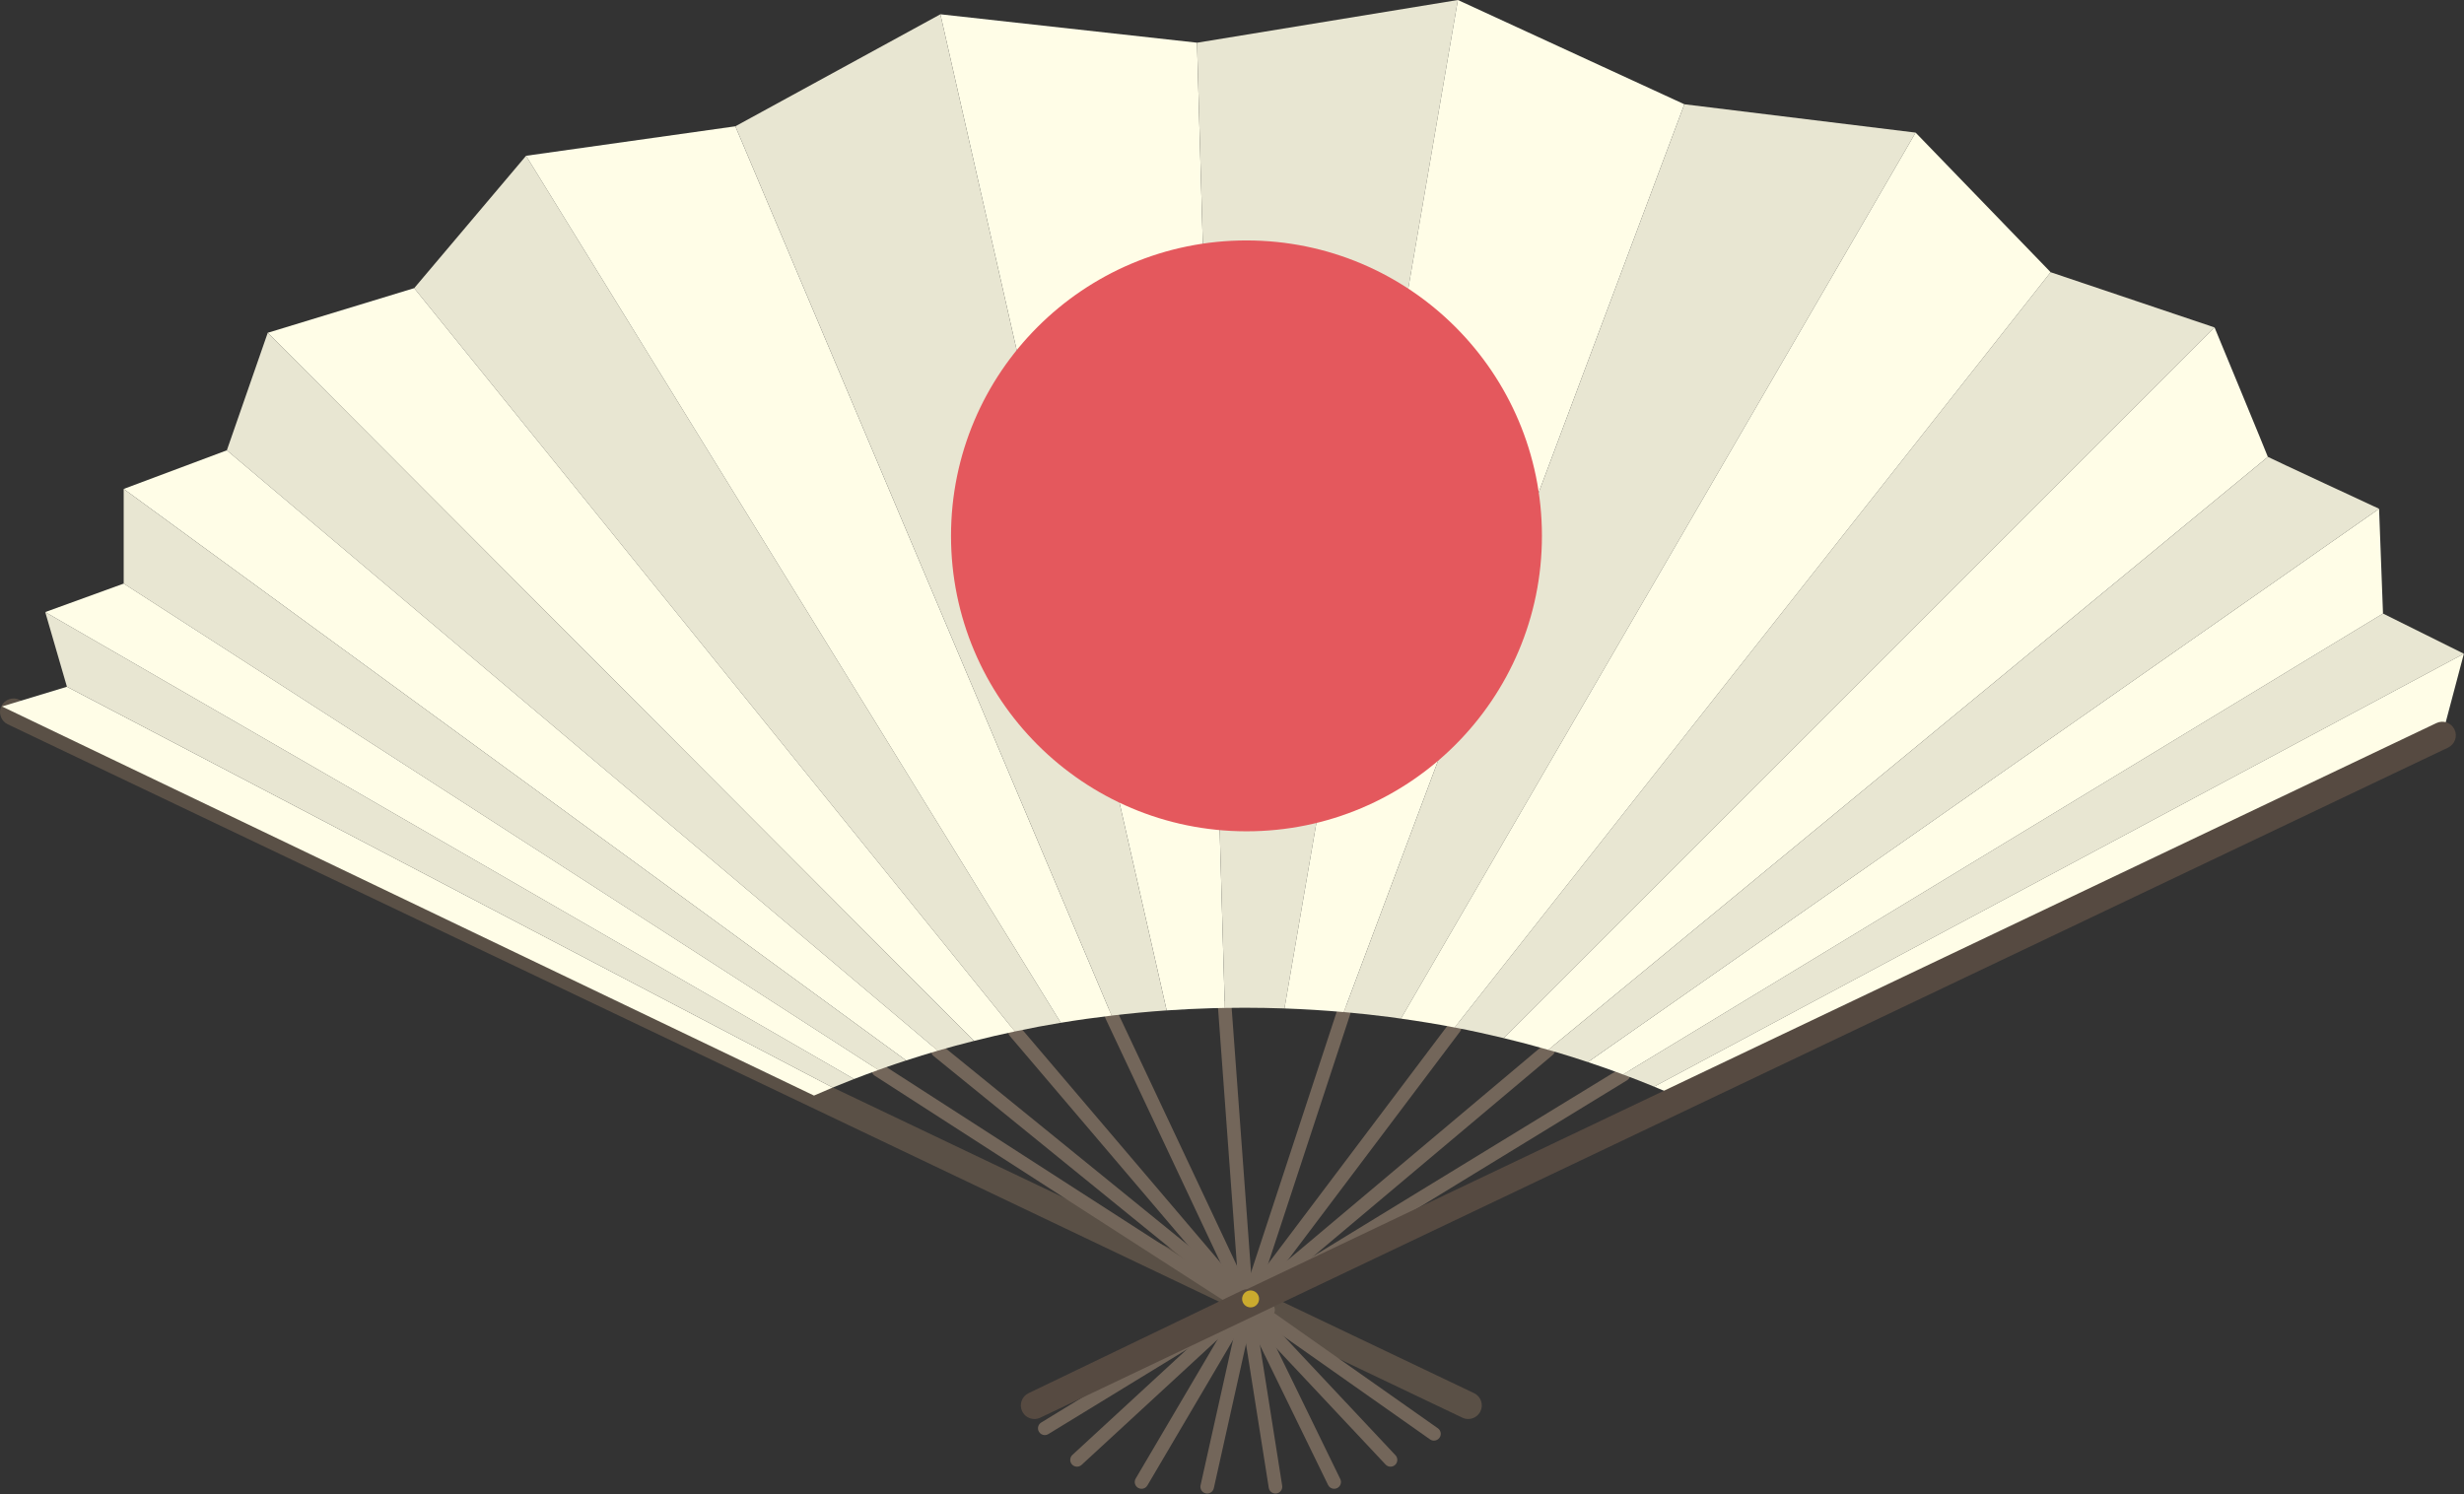
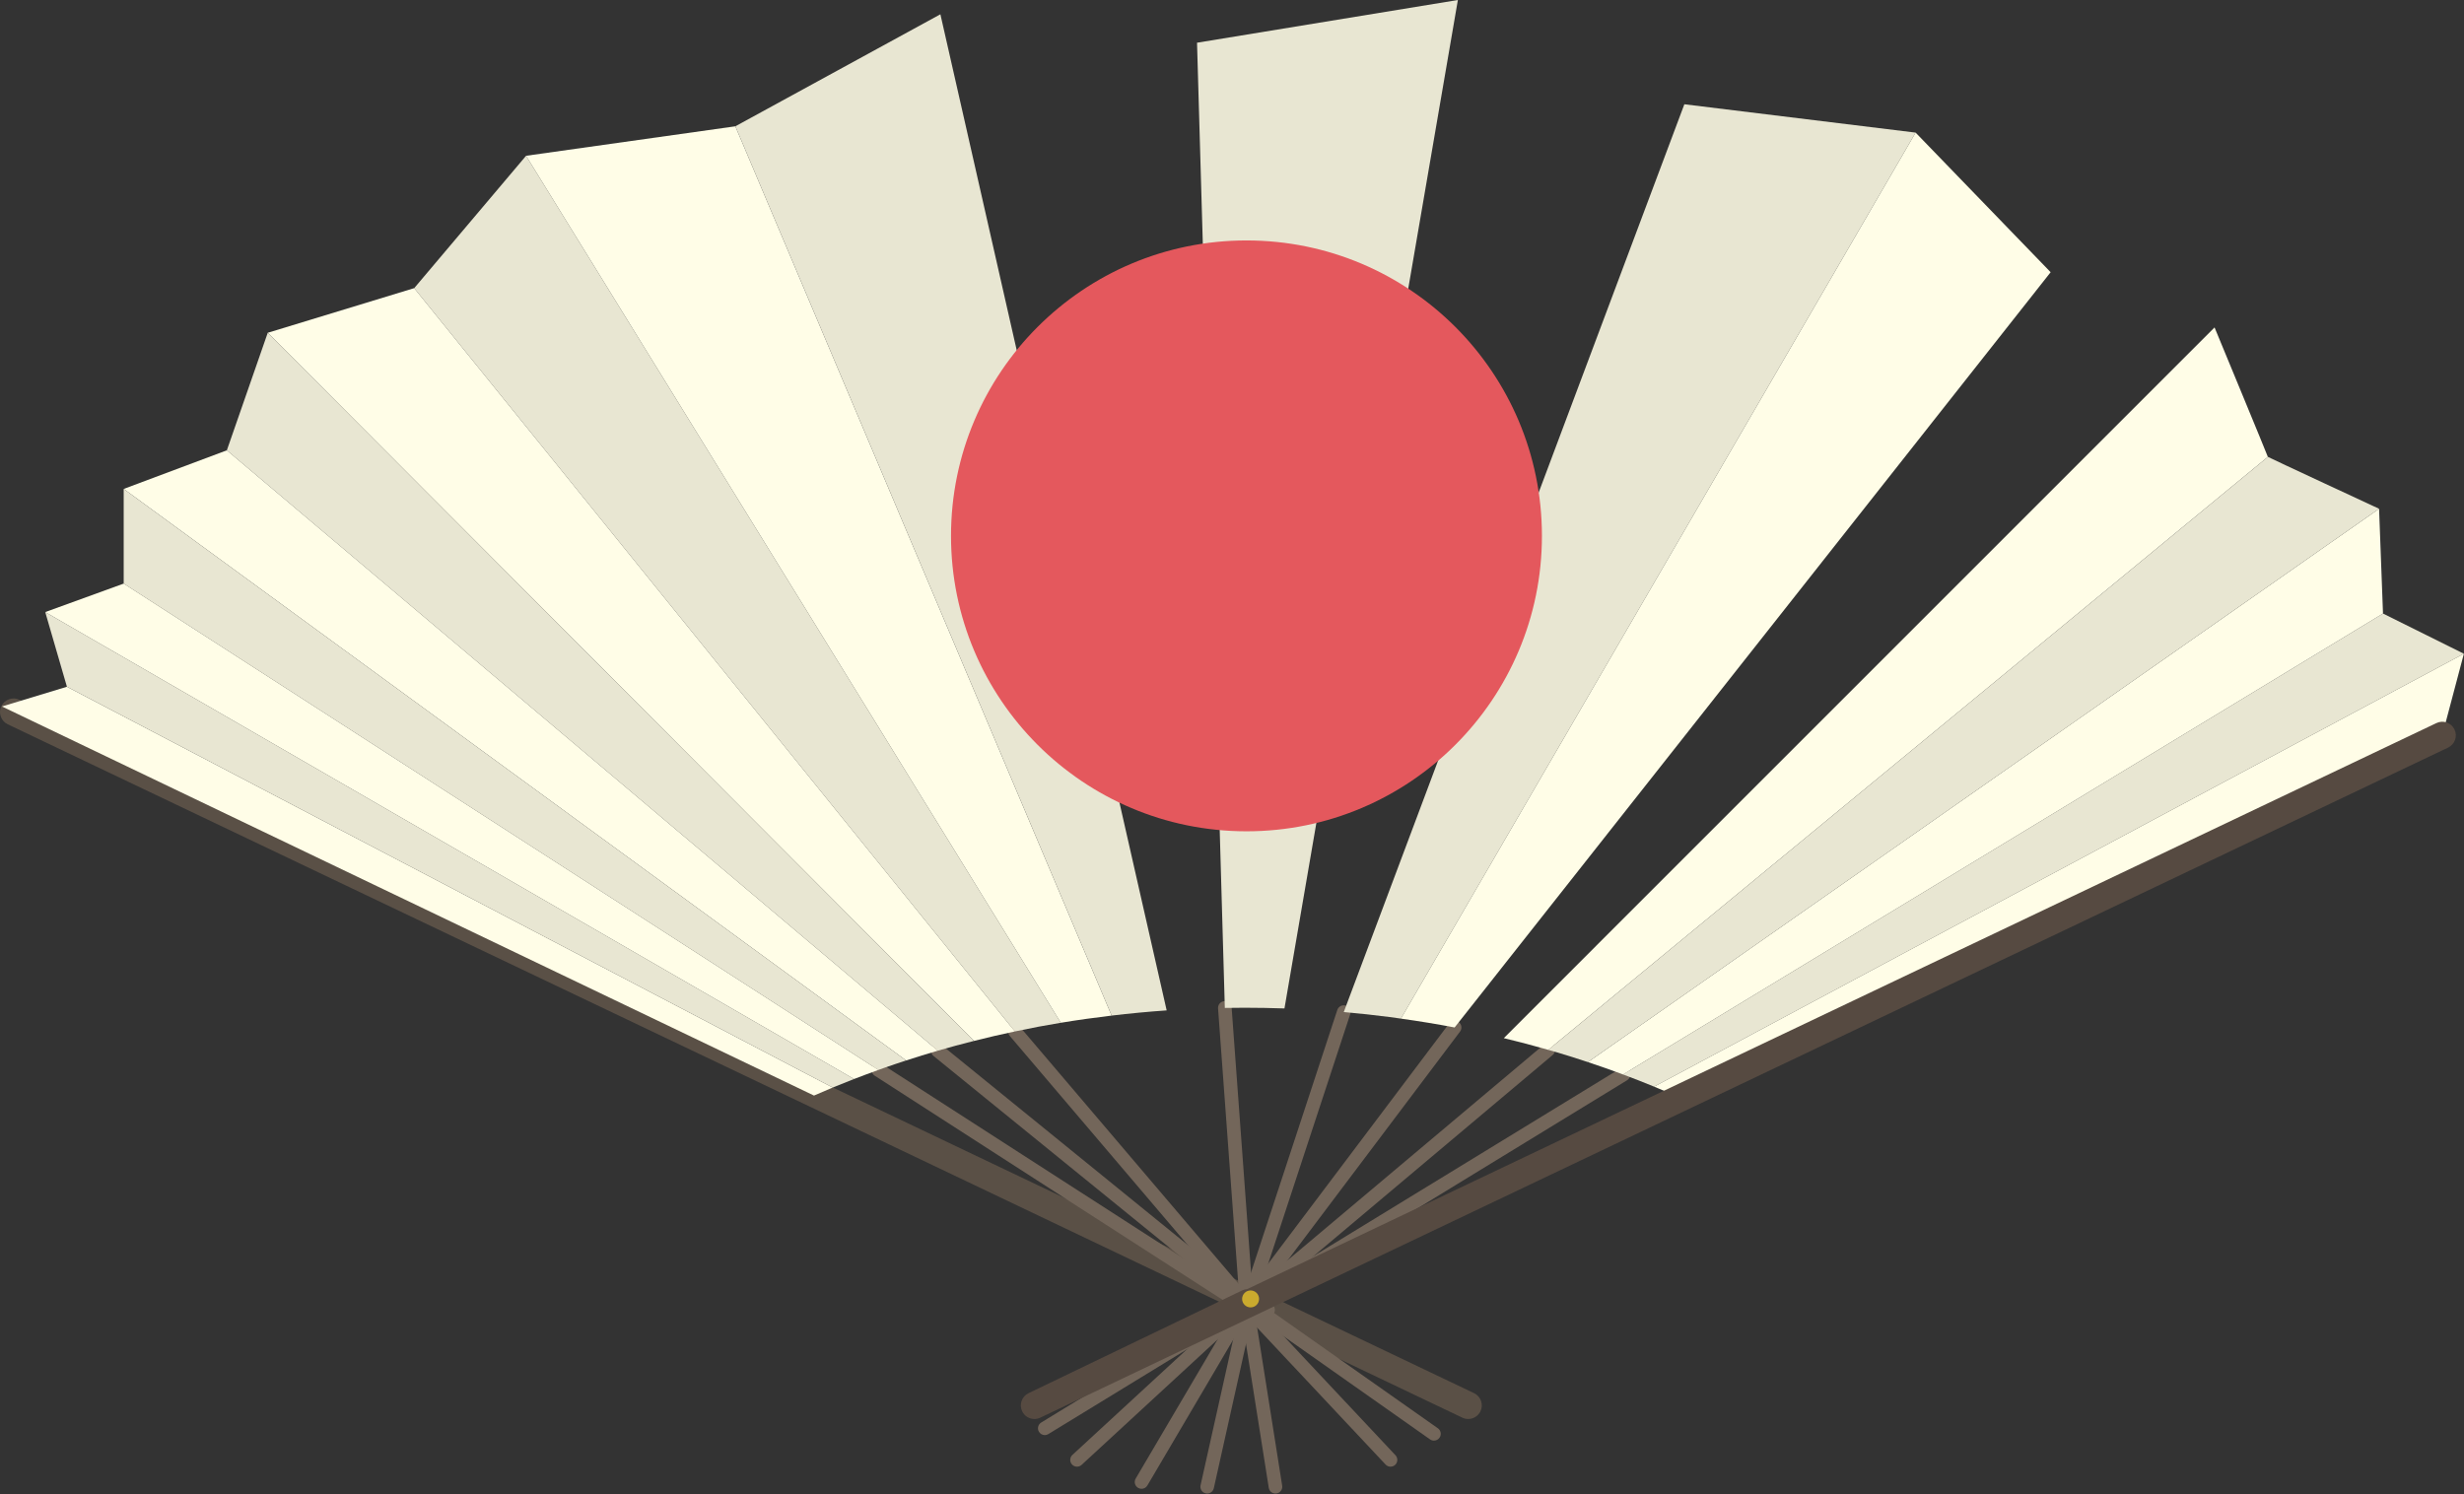
<svg xmlns="http://www.w3.org/2000/svg" width="2872" height="1742" viewBox="0 0 2872 1742" fill="none">
  <rect x="0" y="0" width="2872" height="1742" fill="#333333" stroke="none" />
  <g clip-path="url(#clip0_148_40674)">
    <path d="M1711.33 1654.16C1709.04 1654.16 1706.72 1653.66 1704.53 1652.61L9.029 844.34C1.129 840.57 -2.221 831.13 1.549 823.23C5.299 815.34 14.749 811.99 22.639 815.75L1718.15 1624.03C1726.04 1627.78 1729.38 1637.24 1725.63 1645.12C1722.9 1650.81 1717.23 1654.15 1711.32 1654.15L1711.33 1654.16Z" fill="#5A5046" />
    <path d="M1217.79 1672.92C1215.12 1672.92 1212.51 1671.57 1211.03 1669.13C1208.73 1665.4 1209.92 1660.53 1213.65 1658.24L1888.26 1245.77C1891.98 1243.48 1896.85 1244.67 1899.13 1248.39C1901.4 1252.12 1900.23 1256.99 1896.51 1259.27L1221.89 1671.76C1220.6 1672.56 1219.17 1672.94 1217.78 1672.94L1217.79 1672.92Z" fill="#73665A" />
    <path d="M1255.36 1709.73C1253.22 1709.73 1251.1 1708.88 1249.54 1707.19C1246.58 1703.98 1246.77 1698.96 1249.99 1696L1447.57 1513.85L1799.53 1217.75C1802.88 1214.93 1807.88 1215.37 1810.67 1218.72C1813.49 1222.06 1813.05 1227.06 1809.71 1229.86L1458.02 1525.7L1260.71 1707.63C1259.2 1709.04 1257.26 1709.71 1255.35 1709.71L1255.36 1709.73Z" fill="#73665A" />
    <path d="M1330.54 1735.51C1329.17 1735.51 1327.8 1735.17 1326.54 1734.43C1322.77 1732.21 1321.51 1727.36 1323.74 1723.59L1446.13 1515.65C1446.28 1515.4 1446.44 1515.16 1446.62 1514.91L1689.17 1192.97C1691.8 1189.47 1696.75 1188.79 1700.26 1191.4C1703.75 1194.03 1704.45 1199 1701.82 1202.48L1459.54 1524.06L1337.38 1731.63C1335.92 1734.14 1333.27 1735.52 1330.55 1735.52L1330.54 1735.51Z" fill="#73665A" />
    <path d="M1407.07 1741.04C1406.51 1741.04 1405.92 1740.99 1405.35 1740.85C1401.09 1739.89 1398.39 1735.66 1399.35 1731.4L1447.43 1516.07L1558.74 1177.33C1560.11 1173.18 1564.57 1170.92 1568.74 1172.28C1572.89 1173.64 1575.15 1178.11 1573.79 1182.28L1462.68 1520.25L1414.8 1734.84C1413.98 1738.52 1410.7 1741.03 1407.07 1741.03V1741.04Z" fill="#73665A" />
    <path d="M1486.65 1741.04C1482.83 1741.04 1479.46 1738.25 1478.85 1734.36L1445.11 1520.88L1419.75 1175.53C1419.43 1171.17 1422.7 1167.38 1427.06 1167.05C1431.37 1166.75 1435.22 1170.01 1435.55 1174.37L1460.84 1519.08L1494.49 1731.88C1495.17 1736.21 1492.23 1740.25 1487.92 1740.94C1487.5 1741 1487.09 1741.03 1486.67 1741.03L1486.65 1741.04Z" fill="#73665A" />
-     <path d="M1555.09 1735.51C1552.16 1735.51 1549.34 1733.88 1547.97 1731.07L1447.77 1525.46L1288.55 1187.25C1286.69 1183.3 1288.38 1178.58 1292.34 1176.72C1296.3 1174.86 1301.01 1176.55 1302.88 1180.51L1462.06 1518.62L1562.2 1724.12C1564.12 1728.05 1562.49 1732.79 1558.56 1734.71C1557.43 1735.24 1556.26 1735.49 1555.1 1735.49L1555.09 1735.51Z" fill="#73665A" />
    <path d="M1478.04 1535.03C1475.2 1535.03 1472.61 1533.49 1471.22 1531.1C1468.39 1530.21 1461.25 1529.63 1455.25 1529.91C1452.87 1529.99 1450.45 1529 1448.86 1527.14L1176.91 1207.51C1174.07 1204.17 1174.48 1199.17 1177.81 1196.35C1181.14 1193.51 1186.14 1193.92 1188.98 1197.23L1458.47 1514C1475.36 1513.84 1484.67 1517.81 1485.89 1525.96C1486.54 1530.29 1483.56 1534.31 1479.25 1534.96C1478.84 1535.04 1478.45 1535.05 1478.05 1535.05L1478.04 1535.03Z" fill="#73665A" />
    <path d="M1671.39 1679.36C1669.81 1679.36 1668.22 1678.89 1666.85 1677.92L1452.62 1527.07L1088.12 1230.97C1084.74 1228.21 1084.21 1223.21 1086.98 1219.83C1089.73 1216.45 1094.72 1215.93 1098.11 1218.67L1462.17 1514.45L1675.96 1664.97C1679.54 1667.48 1680.39 1672.41 1677.87 1676C1676.33 1678.18 1673.88 1679.35 1671.4 1679.35L1671.39 1679.36Z" fill="#73665A" />
    <path d="M1620.78 1709.73C1618.67 1709.73 1616.57 1708.9 1615.01 1707.24L1449.77 1531.17L1019.5 1253.93C1015.83 1251.56 1014.78 1246.67 1017.13 1242.99C1019.5 1239.32 1024.39 1238.26 1028.08 1240.62L1459.17 1518.38C1459.71 1518.74 1460.2 1519.16 1460.66 1519.63L1626.55 1696.4C1629.54 1699.58 1629.38 1704.6 1626.2 1707.59C1624.67 1709.02 1622.72 1709.72 1620.78 1709.72V1709.73Z" fill="#73665A" />
    <path d="M1210.28 1196.87C1218.96 1195.26 1227.7 1193.72 1236.47 1192.26L613.181 181.61L482.781 335.9L1182.95 1202.36C1192.02 1200.45 1201.12 1198.6 1210.29 1196.87H1210.28Z" fill="#E8E6D2" />
    <path d="M1182.94 1202.36L482.77 335.89L312.07 387.93L1135.23 1213.42C1150.97 1209.44 1166.86 1205.74 1182.94 1202.36V1202.36Z" fill="#FFFDE7" />
    <path d="M1295.7 1183.9L857.102 147.23L613.172 181.6L1236.47 1192.26C1256.01 1189.02 1275.77 1186.26 1295.7 1183.89V1183.9Z" fill="#FFFDE7" />
-     <path d="M1412.07 1175.29C1417.25 1175.15 1422.44 1175.04 1427.64 1174.96L1395.23 49.76L1096.11 16.65L1359.86 1177.85C1377.15 1176.67 1394.56 1175.8 1412.08 1175.3L1412.07 1175.29Z" fill="#FFFDE7" />
    <path d="M1450.64 1174.74C1466.23 1174.74 1481.73 1175.04 1497.15 1175.56L1699.28 0L1395.4 49.77L1395.23 49.75L1427.65 1174.96C1435.29 1174.82 1442.95 1174.74 1450.65 1174.74H1450.64Z" fill="#E8E6D2" />
    <path d="M1359.85 1177.85L1096.11 16.65L857.109 147.23L1295.71 1183.89C1316.9 1181.38 1338.27 1179.33 1359.86 1177.84L1359.85 1177.85Z" fill="#E8E6D2" />
-     <path d="M1566.26 1179.82L1963.27 121.55L1699.28 0L1497.15 1175.56C1520.4 1176.39 1543.44 1177.82 1566.26 1179.82Z" fill="#FFFDE7" />
    <path d="M1135.23 1213.42L312.07 387.93L264.41 524.94L1093.1 1224.81C1107.02 1220.77 1121.06 1216.97 1135.23 1213.42V1213.42Z" fill="#E8E6D2" />
    <path d="M1093.1 1224.81L264.41 524.94L144.18 569.95L1056.15 1236.2C1068.36 1232.24 1080.68 1228.43 1093.1 1224.81V1224.81Z" fill="#FFFDE7" />
    <path d="M78.01 800.54V800.56L2.25 823.54L948.77 1277.12C956 1273.95 963.27 1270.84 970.59 1267.78L78.01 800.54Z" fill="#FFFDE7" />
    <path d="M995.451 1257.83L52.73 713.5L78.01 800.54L970.591 1267.78C978.821 1264.38 987.1 1261.06 995.44 1257.83H995.451Z" fill="#E8E6D2" />
    <path d="M1030.79 1244.76C1039.17 1241.81 1047.64 1238.98 1056.15 1236.2L144.18 569.95V680.29L1023.8 1247.27C1026.14 1246.46 1028.44 1245.59 1030.79 1244.76Z" fill="#E8E6D2" />
    <path d="M1023.8 1247.27L144.178 680.29L52.738 713.5L995.448 1257.83C1004.82 1254.21 1014.27 1250.7 1023.8 1247.27V1247.27Z" fill="#FFFDE7" />
    <path d="M1928.01 1266.72L2871.85 762.07L2777.6 715.22L1891.81 1252.52C1904 1257.07 1916.08 1261.81 1928.01 1266.72Z" fill="#E8E6D2" />
    <path d="M2871.85 762.07L1928.01 1266.72C1938.78 1271.16 1949.45 1275.7 1960 1280.43L2846.65 857.19L2871.86 762.06L2871.85 762.07Z" fill="#FFFDE7" />
-     <path d="M1752.83 1210.16L2581.25 381.7L2390.2 317.33L1695.48 1197.73C1714.83 1201.43 1733.93 1205.61 1752.83 1210.16V1210.16Z" fill="#E8E6D2" />
    <path d="M1619.76 1185.59C1624.16 1186.17 1628.52 1186.81 1632.91 1187.42L2232.81 154.58L1963.26 121.54L1566.26 1179.81C1584.23 1181.38 1602.08 1183.27 1619.75 1185.58L1619.76 1185.59Z" fill="#E8E6D2" />
    <path d="M1695.48 1197.73L2390.2 317.33L2232.81 154.58L1632.9 1187.42C1653.97 1190.38 1674.86 1193.78 1695.48 1197.73Z" fill="#FFFDE7" />
    <path d="M1804.63 1223.83L2643.44 532.56L2643.35 532.52C2643.55 532.25 2581.25 381.7 2581.25 381.7L1752.83 1210.16C1770.3 1214.36 1787.57 1218.92 1804.62 1223.82L1804.63 1223.83Z" fill="#FFFDE7" />
    <path d="M1891.8 1252.52L2777.59 715.22L2773.01 593.06L1850.83 1238.1C1864.65 1242.68 1878.3 1247.49 1891.79 1252.52H1891.8Z" fill="#FFFDE7" />
    <path d="M1814.51 1226.65C1826.75 1230.27 1838.85 1234.14 1850.84 1238.11L2773.02 593.07C2773.02 593.07 2645.09 533.7 2643.43 532.57L1804.62 1223.84C1807.9 1224.78 1811.23 1225.69 1814.51 1226.66V1226.65Z" fill="#E8E6D2" />
    <path d="M1205.71 1654.16C1199.8 1654.16 1194.14 1650.84 1191.42 1645.15C1187.66 1637.28 1190.96 1627.85 1198.83 1624.06L1447.79 1504.28C1449.69 1503.37 1451.69 1502.87 1453.68 1502.74L2839.85 842.89C2847.75 839.12 2857.19 842.48 2860.94 850.37C2864.7 858.28 2861.35 867.71 2853.45 871.48L1212.51 1652.61C1210.31 1653.66 1208 1654.16 1205.72 1654.16H1205.71Z" fill="#564A41" />
    <path d="M1467.56 1514.19C1467.56 1519.64 1463.15 1524.06 1457.68 1524.06C1452.21 1524.06 1447.79 1519.64 1447.79 1514.19C1447.79 1508.74 1452.21 1504.29 1457.68 1504.29C1463.15 1504.29 1467.56 1508.71 1467.56 1514.19Z" fill="#CAAA2E" />
    <g style="mix-blend-mode:multiply">
      <path d="M1797.25 624.68C1797.25 814.88 1643.06 969.06 1452.88 969.06C1262.7 969.06 1108.49 814.88 1108.49 624.68C1108.49 434.48 1262.67 280.28 1452.88 280.28C1643.09 280.28 1797.25 434.47 1797.25 624.68Z" fill="#E4585D" />
    </g>
  </g>
  <defs>
    <clipPath id="clip0_148_40674">
      <rect width="2871.85" height="1741.04" fill="white" />
    </clipPath>
  </defs>
</svg>